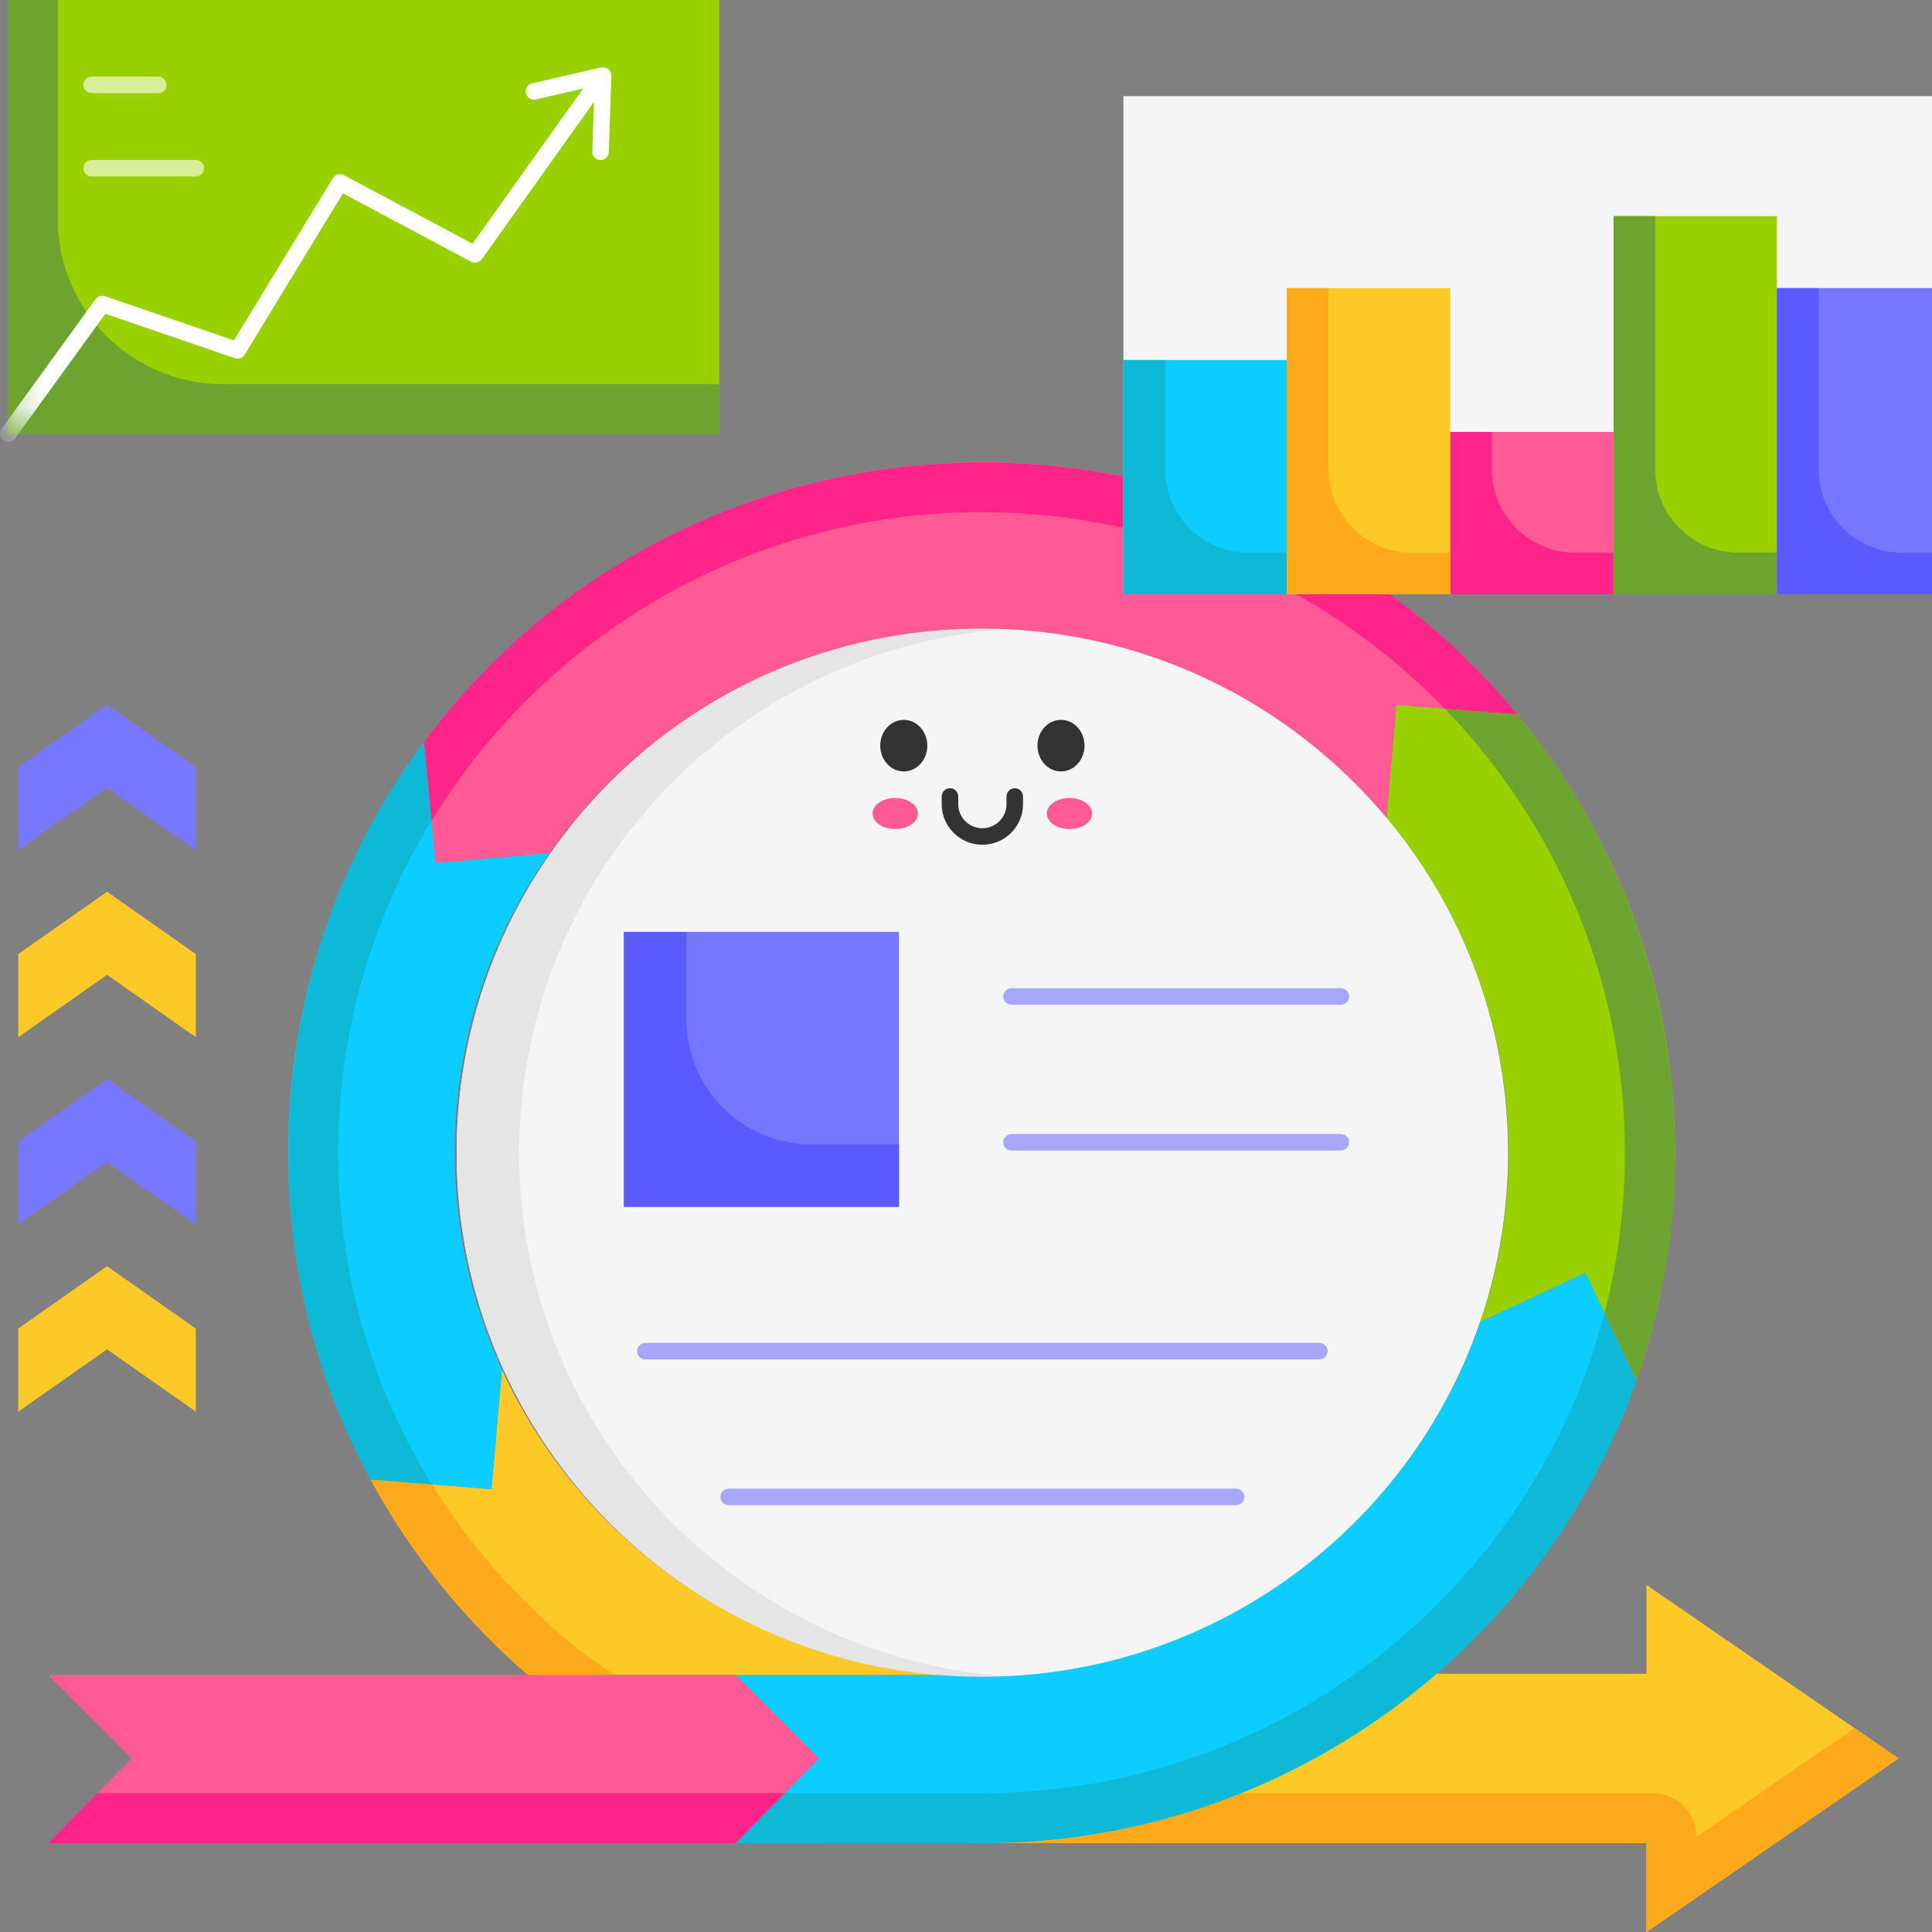
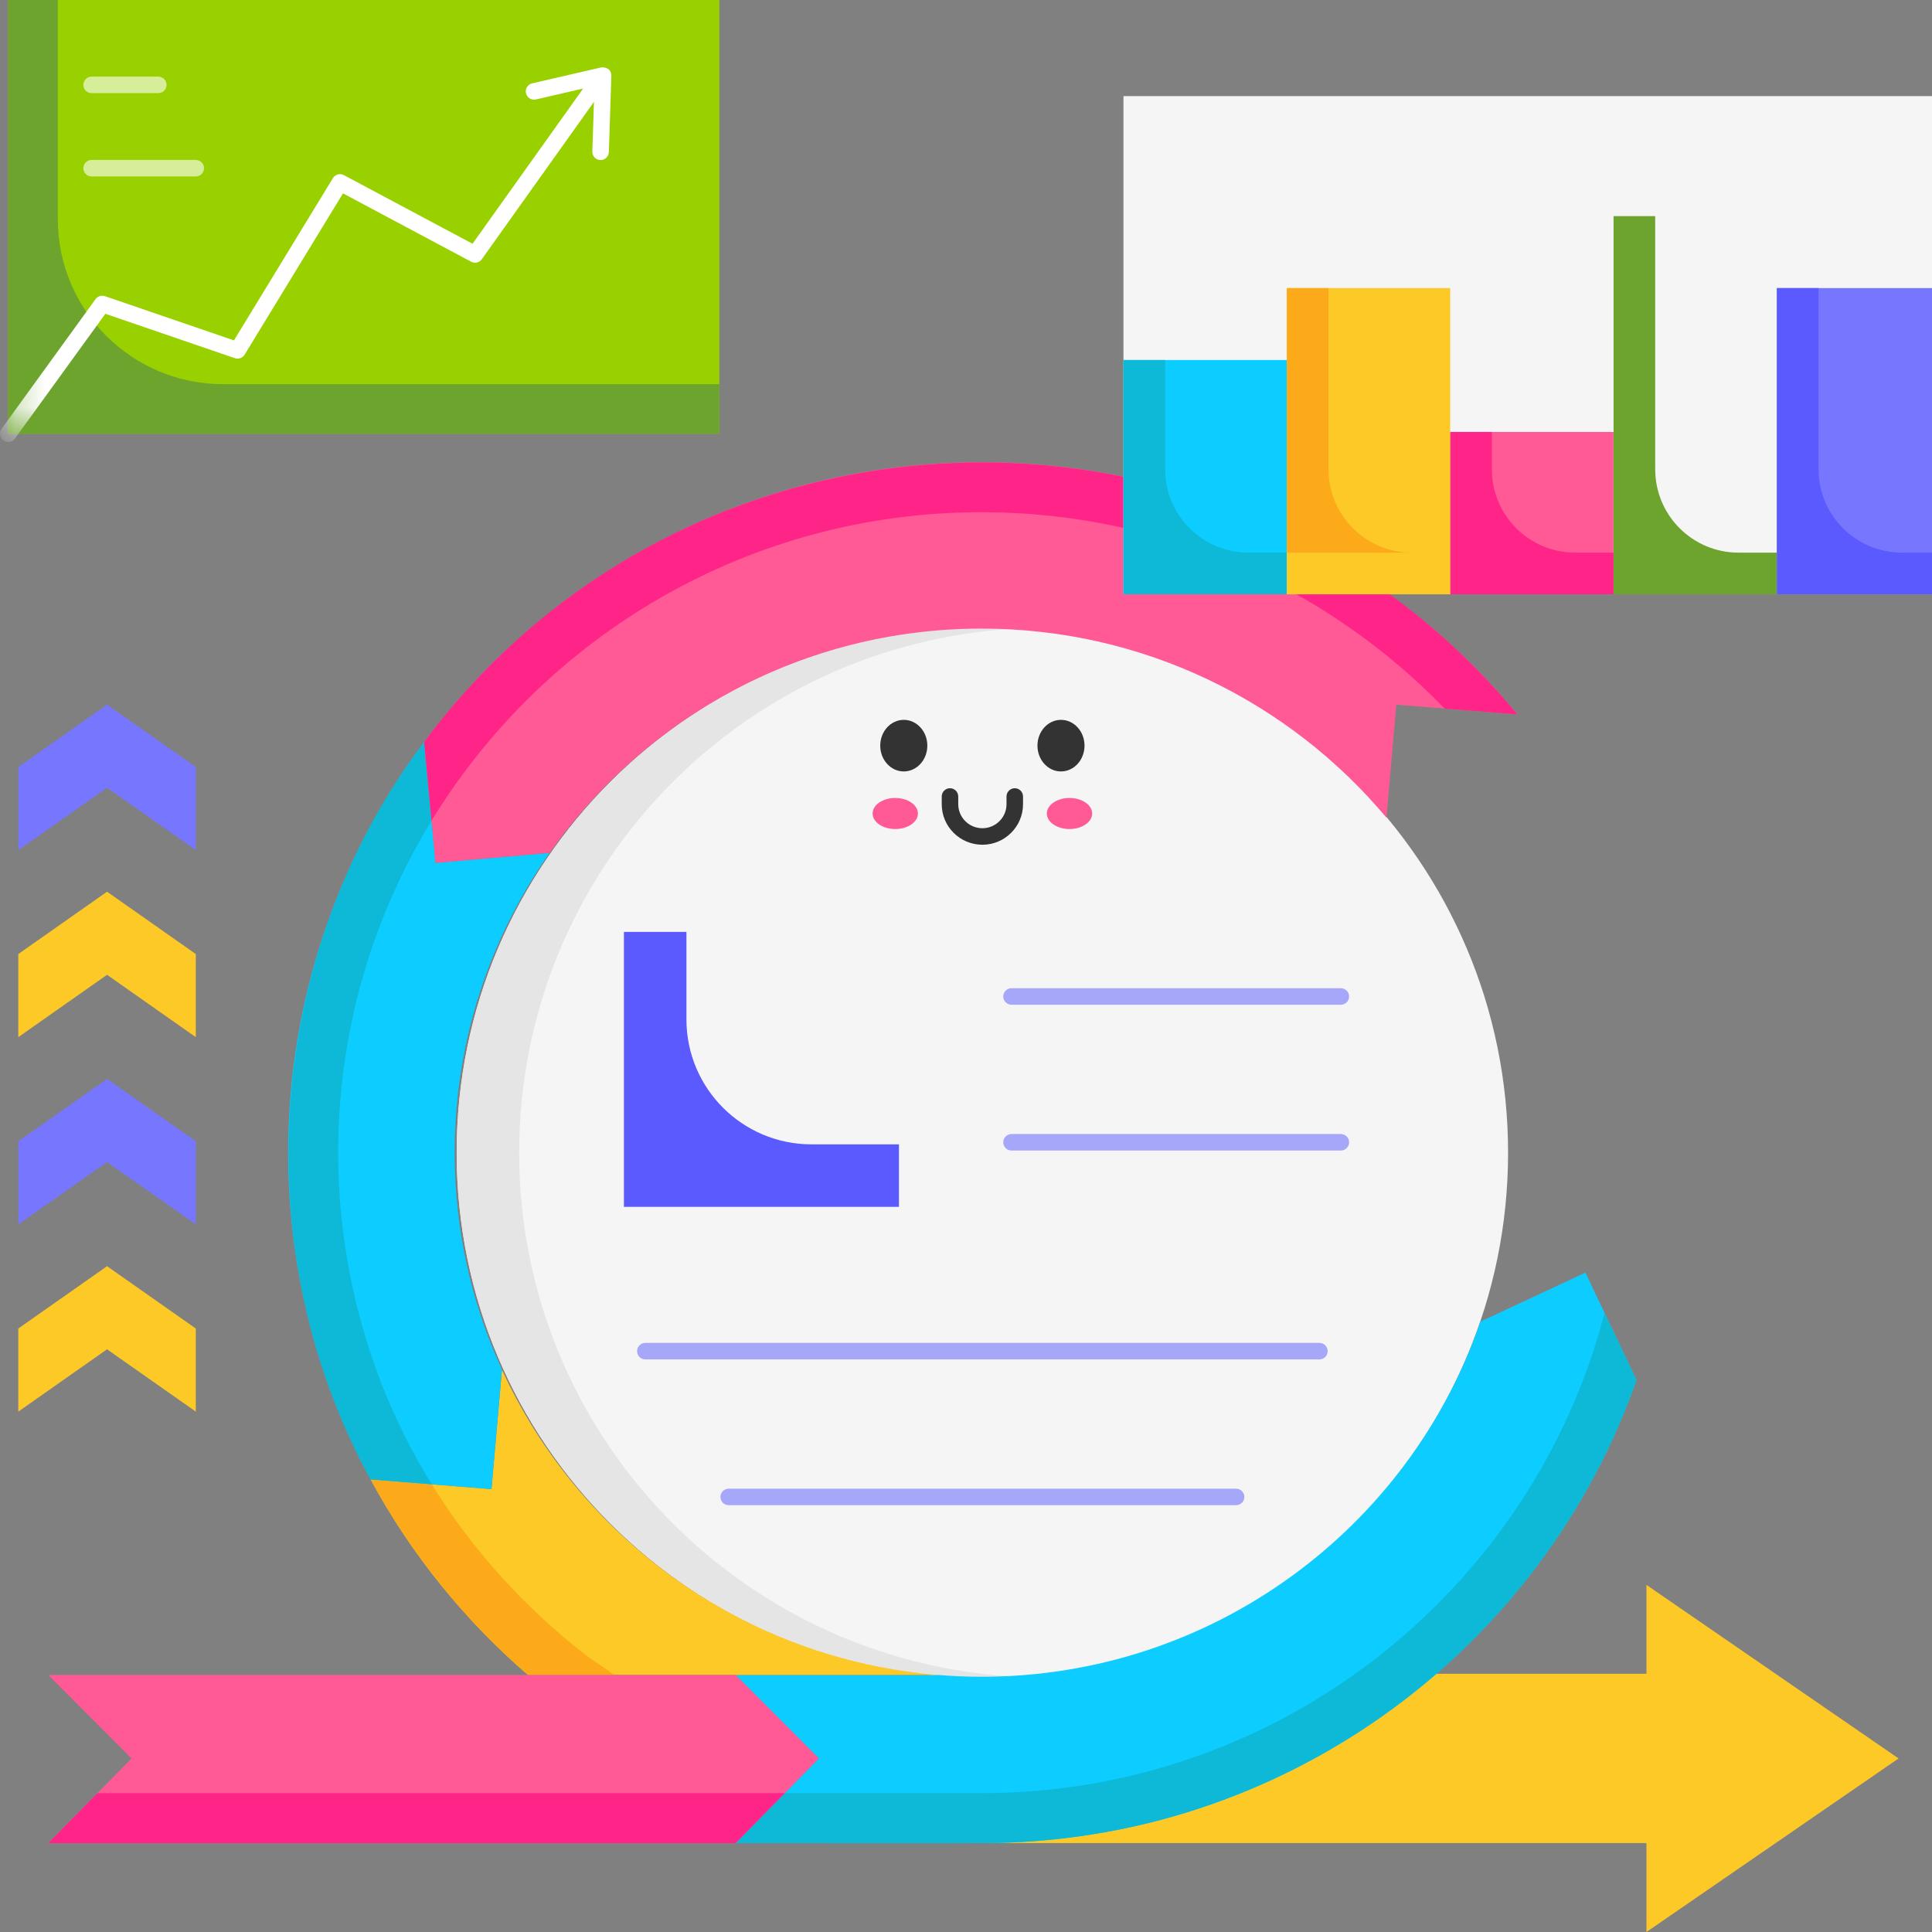
<svg xmlns="http://www.w3.org/2000/svg" width="64" height="64" viewBox="0 0 64 64" fill="none">
  <rect x="0" y="0" width="64" height="64" fill="#808080" stroke="none" />
  <g clip-path="url(#clip0_165_764)">
    <path d="M32.543 55.57C42.16 55.57 49.957 47.786 49.957 38.184C49.957 28.582 42.16 20.798 32.543 20.798C22.925 20.798 15.128 28.582 15.128 38.184C15.128 47.786 22.925 55.57 32.543 55.57Z" fill="#F5F5F5" />
    <path d="M17.199 38.184C17.199 28.929 24.442 21.364 33.578 20.829C33.235 20.809 32.89 20.798 32.543 20.798C22.925 20.798 15.128 28.582 15.128 38.184C15.128 47.786 22.925 55.57 32.543 55.57C32.89 55.57 33.235 55.559 33.578 55.539C24.442 55.004 17.199 47.439 17.199 38.184Z" fill="#E5E5E5" />
    <path d="M29.939 25.555C30.369 25.555 30.719 25.172 30.719 24.7C30.719 24.228 30.369 23.846 29.939 23.846C29.508 23.846 29.159 24.228 29.159 24.7C29.159 25.172 29.508 25.555 29.939 25.555Z" fill="#333333" />
    <path d="M35.146 25.555C35.577 25.555 35.926 25.172 35.926 24.7C35.926 24.228 35.577 23.846 35.146 23.846C34.716 23.846 34.367 24.228 34.367 24.7C34.367 25.172 34.716 25.555 35.146 25.555Z" fill="#333333" />
    <path d="M32.543 27.983C31.8 27.983 31.196 27.381 31.196 26.641V26.385C31.196 26.234 31.319 26.111 31.47 26.111C31.621 26.111 31.743 26.234 31.743 26.385V26.641C31.743 27.079 32.102 27.436 32.543 27.436C32.983 27.436 33.342 27.079 33.342 26.641V26.385C33.342 26.234 33.465 26.111 33.616 26.111C33.767 26.111 33.889 26.234 33.889 26.385V26.641C33.889 27.381 33.285 27.983 32.543 27.983Z" fill="#333333" />
    <path d="M29.657 27.463C30.071 27.463 30.407 27.233 30.407 26.949C30.407 26.665 30.071 26.434 29.657 26.434C29.242 26.434 28.906 26.665 28.906 26.949C28.906 27.233 29.242 27.463 29.657 27.463Z" fill="#FF5A96" />
    <path d="M35.428 27.463C35.843 27.463 36.179 27.233 36.179 26.949C36.179 26.665 35.843 26.434 35.428 26.434C35.014 26.434 34.678 26.665 34.678 26.949C34.678 27.233 35.014 27.463 35.428 27.463Z" fill="#FF5A96" />
    <path d="M62.893 58.251L54.541 52.502V55.447H36.678L32.543 61.055H54.541V64L62.893 58.251Z" fill="#FCC927" />
-     <path d="M62.893 58.251L61.433 57.246L56.198 60.849C56.198 60.048 55.549 59.4 54.748 59.4H33.763L32.542 61.055H54.541V64L62.893 58.251Z" fill="#FCAA1A" />
    <path d="M49.04 43.78C46.694 50.615 40.173 55.545 32.515 55.545C32.029 55.545 31.548 55.524 31.072 55.485H24.367L27.124 58.251L24.367 61.057H32.515C42.551 61.057 51.082 54.647 54.209 45.715L52.519 42.158L49.04 43.78Z" fill="#0DCCFF" />
    <path d="M49.225 53.876C51.435 51.544 53.148 48.75 54.209 45.715L53.153 43.492C50.779 52.631 42.427 59.401 32.515 59.401H25.994L24.367 61.057C24.89 61.049 32.901 61.072 33.22 61.045C34.358 61.012 35.492 60.893 36.612 60.694C41.404 59.845 45.887 57.412 49.225 53.876Z" fill="#0DB9D6" />
    <path d="M12.276 49.007C13.609 51.472 15.381 53.667 17.491 55.485L31.072 55.485C24.643 54.96 19.191 50.954 16.628 45.372L16.281 49.329L12.276 49.007Z" fill="#FCC927" />
    <path d="M12.775 49.883C14.035 51.986 15.635 53.883 17.491 55.485H20.351L19.408 54.832C17.38 53.254 15.643 51.338 14.301 49.17L12.276 49.007C12.436 49.303 12.603 49.595 12.775 49.883Z" fill="#FCAA1A" />
    <path d="M24.367 55.485H1.6L4.357 58.251L1.6 61.057H24.367L27.124 58.251L24.367 55.485Z" fill="#FF5A96" />
    <path d="M3.227 59.401L2.765 59.871L1.6 61.057H24.367L25.994 59.401H3.227Z" fill="#FF2488" />
    <path d="M14.049 24.581C11.22 28.384 9.546 33.089 9.546 38.184C9.546 42.1 10.535 45.785 12.276 49.007L16.281 49.329L16.628 45.372C15.621 43.181 15.06 40.746 15.06 38.184C15.06 34.494 16.224 31.07 18.206 28.254L14.427 28.584L14.049 24.581Z" fill="#0DCCFF" />
    <path d="M14.049 24.582C8.796 31.492 8.082 41.411 12.276 49.007L14.301 49.17C13.666 48.143 13.119 47.06 12.673 45.928C11.712 43.489 11.203 40.866 11.203 38.184C11.203 34.161 12.334 30.395 14.295 27.186L14.049 24.581C14.049 24.582 14.049 24.582 14.049 24.582Z" fill="#0DB9D6" />
-     <path d="M50.265 23.667L46.255 23.344L45.928 27.086C48.451 30.097 49.971 33.967 49.971 38.184C49.971 40.141 49.643 42.023 49.04 43.78L52.519 42.158L54.209 45.716C55.034 43.357 55.485 40.823 55.485 38.184C55.485 32.672 53.526 27.616 50.265 23.667Z" fill="#99D100" />
-     <path d="M54.959 43.066C56.468 36.325 54.7 28.969 50.265 23.667L47.858 23.473C51.552 27.291 53.828 32.478 53.828 38.184C53.828 40.017 53.593 41.795 53.153 43.492L54.209 45.716C54.512 44.849 54.761 43.971 54.959 43.066Z" fill="#6CA42E" />
    <path d="M50.265 23.667C46.053 18.565 39.666 15.312 32.515 15.312C24.947 15.312 18.234 18.957 14.049 24.581L14.427 28.584L18.206 28.253C21.365 23.765 26.601 20.823 32.515 20.823C37.9 20.823 42.723 23.261 45.928 27.086L46.255 23.344L50.265 23.667Z" fill="#FF5A96" />
    <path d="M49.466 22.75C39.721 12.136 22.644 13.021 14.049 24.581L14.295 27.186C18.038 21.064 24.805 16.967 32.515 16.967C38.535 16.967 43.978 19.465 47.858 23.473L50.265 23.667C50.007 23.354 49.741 23.049 49.466 22.75Z" fill="#FF2488" />
    <g opacity="0.5">
      <path d="M43.708 45.032H21.377C21.226 45.032 21.104 44.909 21.104 44.758C21.104 44.607 21.226 44.485 21.377 44.485H43.708C43.859 44.485 43.981 44.607 43.981 44.758C43.981 44.909 43.859 45.032 43.708 45.032Z" fill="#5A5AFF" />
      <path d="M40.947 49.861H24.138C23.987 49.861 23.865 49.739 23.865 49.588C23.865 49.437 23.987 49.314 24.138 49.314H40.947C41.098 49.314 41.221 49.437 41.221 49.588C41.221 49.739 41.098 49.861 40.947 49.861Z" fill="#5A5AFF" />
      <path d="M44.417 33.283H33.507C33.356 33.283 33.233 33.16 33.233 33.01C33.233 32.859 33.356 32.736 33.507 32.736H44.417C44.568 32.736 44.691 32.859 44.691 33.01C44.691 33.16 44.568 33.283 44.417 33.283Z" fill="#5A5AFF" />
      <path d="M44.417 38.113H33.507C33.356 38.113 33.233 37.99 33.233 37.839C33.233 37.688 33.356 37.566 33.507 37.566H44.417C44.568 37.566 44.691 37.688 44.691 37.839C44.691 37.99 44.568 38.113 44.417 38.113Z" fill="#5A5AFF" />
    </g>
-     <path d="M20.668 30.871H29.779V39.978H20.668V30.871Z" fill="#7676FF" />
    <path d="M22.739 30.871H20.668V39.978H29.779V37.908H26.88C24.593 37.908 22.739 36.055 22.739 33.769V30.871Z" fill="#5A5AFF" />
    <path d="M0.274 0H23.829V14.367H0.274V0Z" fill="#99D100" />
    <path d="M1.915 0H0.274V14.367H23.829V12.726H7.388C4.366 12.726 1.915 10.277 1.915 7.256V0Z" fill="#6CA42E" />
    <mask id="mask0_165_764" style="mask-type:luminance" maskUnits="userSpaceOnUse" x="0" y="0" width="24" height="15">
      <path d="M0.274 0H23.829V14.367H0.274V0Z" fill="white" />
    </mask>
    <g mask="url(#mask0_165_764)">
      <path d="M19.861 2.246L17.629 2.761C17.482 2.795 17.39 2.942 17.424 3.089C17.458 3.236 17.605 3.328 17.752 3.294L19.318 2.933L15.653 8.075L11.392 5.802C11.264 5.734 11.104 5.777 11.029 5.901L7.75 11.276L3.476 9.811C3.362 9.773 3.236 9.812 3.165 9.91L0.052 14.206C-0.037 14.329 -0.009 14.5 0.113 14.588C0.162 14.623 0.218 14.64 0.273 14.64C0.358 14.64 0.442 14.601 0.495 14.527L3.49 10.395L7.78 11.865C7.902 11.906 8.036 11.858 8.103 11.749L11.362 6.406L15.608 8.67C15.729 8.735 15.88 8.7 15.96 8.588L19.676 3.373L19.622 5.019C19.617 5.17 19.735 5.296 19.887 5.301C19.89 5.301 19.893 5.302 19.896 5.302C20.043 5.302 20.164 5.185 20.169 5.037L20.252 2.509C20.245 2.199 19.918 2.216 19.861 2.246Z" fill="white" />
    </g>
    <g opacity="0.6">
      <path d="M5.243 3.085H3.035C2.883 3.085 2.761 2.963 2.761 2.812C2.761 2.661 2.883 2.538 3.035 2.538H5.243C5.394 2.538 5.517 2.661 5.517 2.812C5.517 2.963 5.394 3.085 5.243 3.085Z" fill="white" />
      <path d="M6.486 5.845H3.035C2.883 5.845 2.761 5.723 2.761 5.572C2.761 5.421 2.883 5.298 3.035 5.298H6.486C6.637 5.298 6.759 5.421 6.759 5.572C6.759 5.723 6.637 5.845 6.486 5.845Z" fill="white" />
    </g>
    <path d="M37.216 3.184H64.274V19.687H37.216V3.184Z" fill="#F5F5F5" />
    <path d="M37.216 11.926H42.628V19.687H37.216V11.926Z" fill="#0DCCFF" />
    <path d="M38.597 11.926H37.216V19.687H42.627V18.307H41.358C39.833 18.307 38.596 17.071 38.596 15.547V11.926H38.597Z" fill="#0DB9D6" />
    <path d="M48.039 14.309H53.45V19.686H48.039V14.309Z" fill="#FF5A96" />
    <path d="M49.42 14.309H48.039V19.686H53.45V18.307H52.181C50.656 18.307 49.419 17.071 49.419 15.547V14.309H49.42Z" fill="#FF2488" />
-     <path d="M53.451 7.16H58.862V19.686H53.451V7.16Z" fill="#99D100" />
    <path d="M54.831 7.16H53.451V19.687H58.862V18.307H57.592C56.067 18.307 54.831 17.071 54.831 15.547V7.16H54.831Z" fill="#6CA42E" />
    <path d="M58.862 9.543H64.273V19.687H58.862V9.543Z" fill="#7676FF" />
    <path d="M60.243 9.543H58.862V19.687H64.273V18.307H63.004C61.479 18.307 60.242 17.071 60.242 15.547L60.243 9.543Z" fill="#5A5AFF" />
    <path d="M42.628 9.543H48.039V19.687H42.628V9.543Z" fill="#FCC927" />
-     <path d="M44.008 9.543H42.628V19.687H48.039V18.307H46.769C45.244 18.307 44.008 17.071 44.008 15.547V9.543Z" fill="#FCAA1A" />
+     <path d="M44.008 9.543H42.628V19.687V18.307H46.769C45.244 18.307 44.008 17.071 44.008 15.547V9.543Z" fill="#FCAA1A" />
    <path d="M0.606 31.604V34.357L3.546 32.292L6.486 34.357V31.604L3.546 29.539L0.606 31.604Z" fill="#FCC927" />
    <path d="M3.546 23.343L0.606 25.407V28.161L3.546 26.096L6.486 28.161V25.407L3.546 23.343Z" fill="#7676FF" />
    <path d="M3.546 35.742L0.606 37.806V40.559L3.546 38.495L6.486 40.559V37.806L3.546 35.742Z" fill="#7676FF" />
    <path d="M3.546 41.944L0.606 44.009V46.762L3.546 44.697L6.486 46.762V44.009L3.546 41.944Z" fill="#FCC927" />
  </g>
  <defs>
    <clipPath id="clip0_165_764">
      <rect width="64" height="64" fill="white" />
    </clipPath>
  </defs>
</svg>